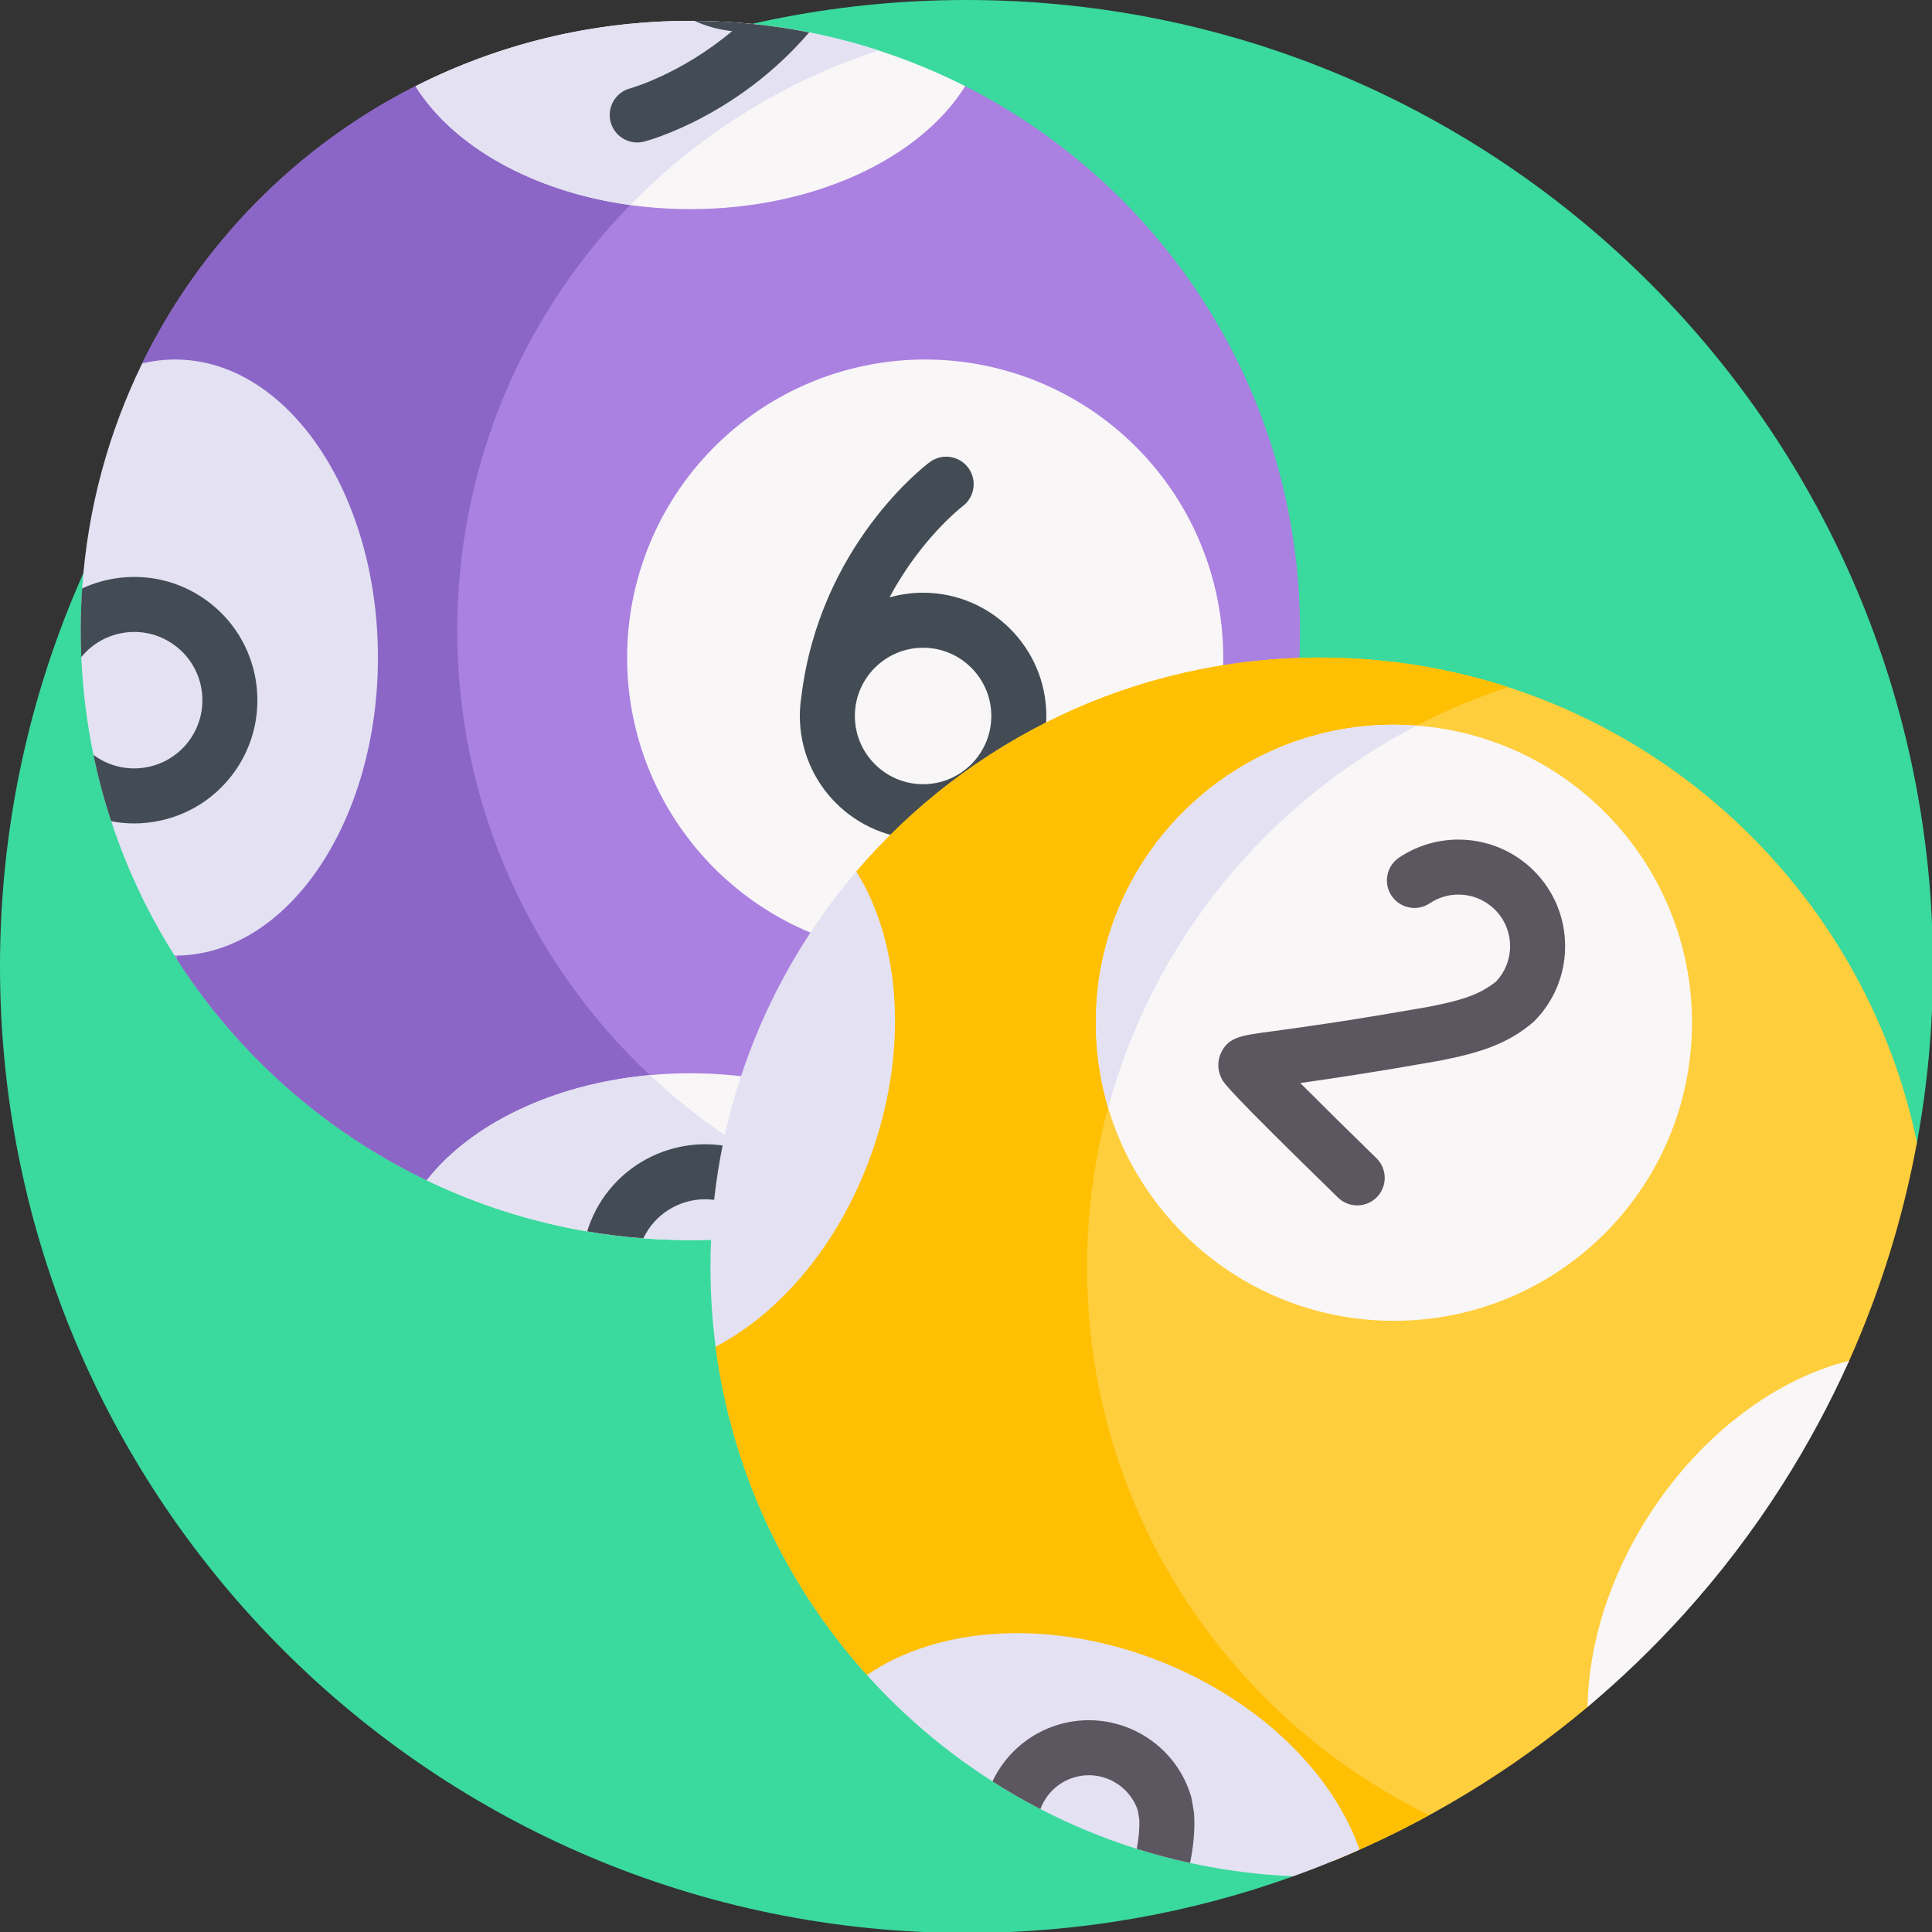
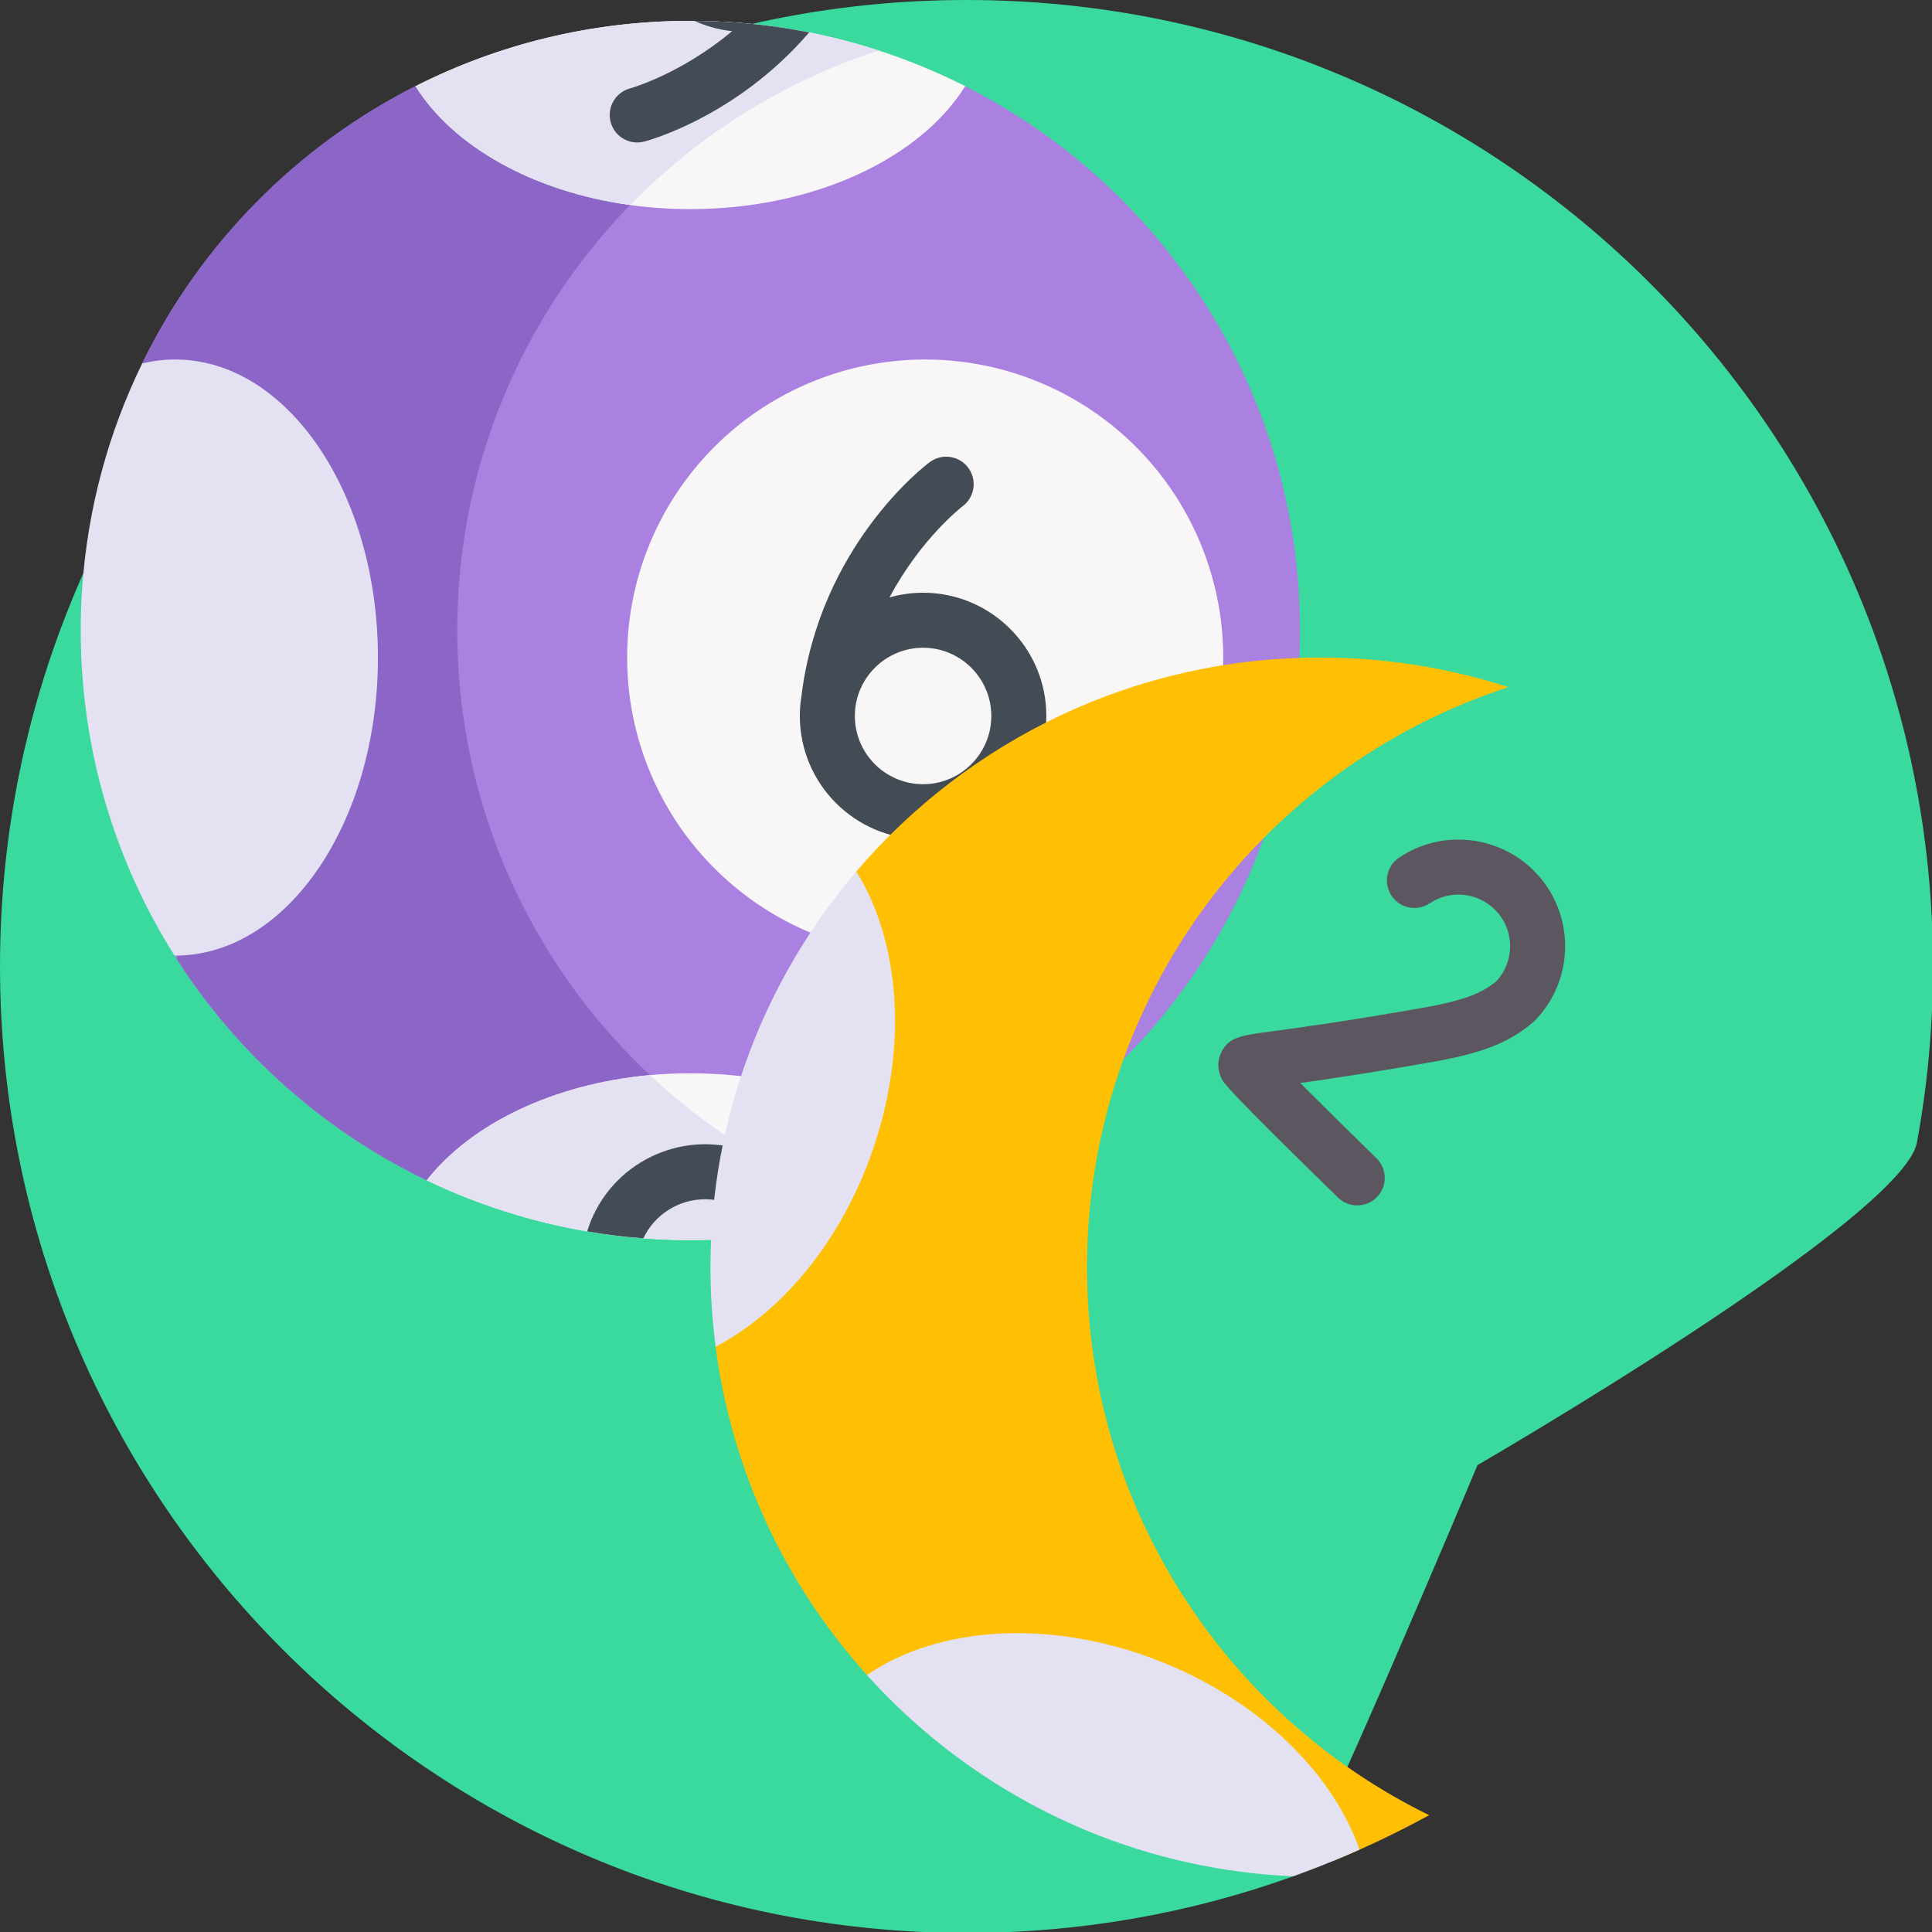
<svg xmlns="http://www.w3.org/2000/svg" style="overflow: visible;" viewBox="14.2 14.2 483.6 483.6">
  <rect x="14.2" y="14.2" width="483.6" height="483.6" fill="#333333" stroke="none" />
  <defs data-uid="o_f597dnkj1_533">
    <linearGradient id="o_f597dnkj1_125" gradientUnits="userSpaceOnUse" x1="400.792" y1="470.006" x2="351.652" y2="407.611" gradientTransform="matrix(1.004 0 0 -1.004 0.192 516.562)" data-uid="o_f597dnkj1_350">
      <stop offset="0" stop-color="rgb(255, 231, 165)" data-uid="o_f597dnkj1_351" />
      <stop offset="0.966" stop-color="rgb(255, 191, 92)" data-uid="o_f597dnkj1_352" />
    </linearGradient>
    <linearGradient id="o_f597dnkj1_126" gradientUnits="userSpaceOnUse" x1="380.071" y1="403.481" x2="338.731" y2="363.701" gradientTransform="matrix(1.004 0 0 -1.004 0.192 516.562)" data-uid="o_f597dnkj1_353">
      <stop offset="0" stop-color="rgb(255, 231, 165)" data-uid="o_f597dnkj1_354" />
      <stop offset="0.966" stop-color="rgb(255, 191, 92)" data-uid="o_f597dnkj1_355" />
    </linearGradient>
    <linearGradient id="o_f597dnkj1_127" gradientUnits="userSpaceOnUse" x1="330.268" y1="428.863" x2="211.808" y2="547.323" gradientTransform="matrix(1.004 0 0 -1.004 0.192 516.562)" data-uid="o_f597dnkj1_356">
      <stop offset="0" stop-color="rgb(255, 147, 30)" stop-opacity="0" data-uid="o_f597dnkj1_357" />
      <stop offset="1" stop-color="rgb(213, 64, 3)" data-uid="o_f597dnkj1_358" />
    </linearGradient>
    <linearGradient id="o_f597dnkj1_128" gradientUnits="userSpaceOnUse" x1="319.506" y1="391.641" x2="253.096" y2="458.041" gradientTransform="matrix(1.004 0 0 -1.004 0.192 516.562)" data-uid="o_f597dnkj1_359">
      <stop offset="0" stop-color="rgb(255, 147, 30)" stop-opacity="0" data-uid="o_f597dnkj1_360" />
      <stop offset="1" stop-color="rgb(213, 64, 3)" data-uid="o_f597dnkj1_361" />
    </linearGradient>
    <linearGradient id="o_f597dnkj1_129" gradientUnits="userSpaceOnUse" x1="399.153" y1="144.675" x2="-1.827" y2="31.455" gradientTransform="matrix(1.004 0 0 -1.004 0.192 516.562)" data-uid="o_f597dnkj1_362">
      <stop offset="0" stop-color="rgb(255, 231, 165)" data-uid="o_f597dnkj1_363" />
      <stop offset="0.966" stop-color="rgb(255, 191, 92)" data-uid="o_f597dnkj1_364" />
    </linearGradient>
    <linearGradient id="o_f597dnkj1_130" gradientUnits="userSpaceOnUse" x1="171.879" y1="370.414" x2="428.639" y2="113.654" gradientTransform="matrix(1.004 0 0 -1.004 0.192 516.562)" data-uid="o_f597dnkj1_365">
      <stop offset="0" stop-color="rgb(255, 147, 30)" data-uid="o_f597dnkj1_366" />
      <stop offset="0.252" stop-color="rgb(255, 142, 27)" data-uid="o_f597dnkj1_367" />
      <stop offset="0.56" stop-color="rgb(255, 127, 19)" data-uid="o_f597dnkj1_368" />
      <stop offset="0.895" stop-color="rgb(255, 102, 5)" data-uid="o_f597dnkj1_369" />
      <stop offset="1" stop-color="rgb(255, 93, 0)" data-uid="o_f597dnkj1_370" />
    </linearGradient>
    <linearGradient id="o_f597dnkj1_131" gradientUnits="userSpaceOnUse" x1="143.086" y1="384.347" x2="42.396" y2="502.807" gradientTransform="matrix(1.004 0 0 -1.004 0.192 516.562)" data-uid="o_f597dnkj1_371">
      <stop offset="0" stop-color="rgb(255, 147, 30)" stop-opacity="0" data-uid="o_f597dnkj1_372" />
      <stop offset="1" stop-color="rgb(213, 64, 3)" data-uid="o_f597dnkj1_373" />
    </linearGradient>
    <linearGradient id="o_f597dnkj1_132" gradientUnits="userSpaceOnUse" x1="253.648" y1="340.533" x2="150.838" y2="337.353" gradientTransform="matrix(1.004 0 0 -1.004 0.192 516.562)" data-uid="o_f597dnkj1_374">
      <stop offset="0" stop-color="rgb(255, 147, 30)" stop-opacity="0" data-uid="o_f597dnkj1_375" />
      <stop offset="1" stop-color="rgb(213, 64, 3)" data-uid="o_f597dnkj1_376" />
    </linearGradient>
    <linearGradient id="o_f597dnkj1_133" gradientUnits="userSpaceOnUse" x1="284.056" y1="377.821" x2="146.266" y2="496.281" gradientTransform="matrix(1.004 0 0 -1.004 0.192 516.562)" data-uid="o_f597dnkj1_377">
      <stop offset="0" stop-color="rgb(255, 147, 30)" stop-opacity="0" data-uid="o_f597dnkj1_378" />
      <stop offset="1" stop-color="rgb(213, 64, 3)" data-uid="o_f597dnkj1_379" />
    </linearGradient>
    <linearGradient id="o_f597dnkj1_134" gradientUnits="userSpaceOnUse" x1="434.876" y1="267.702" x2="351.886" y2="384.282" gradientTransform="matrix(1.004 0 0 -1.004 0.192 516.562)" data-uid="o_f597dnkj1_380">
      <stop offset="0" stop-color="rgb(255, 147, 30)" stop-opacity="0" data-uid="o_f597dnkj1_381" />
      <stop offset="1" stop-color="rgb(213, 64, 3)" data-uid="o_f597dnkj1_382" />
    </linearGradient>
    <linearGradient id="o_f597dnkj1_135" gradientUnits="userSpaceOnUse" x1="424.392" y1="91.468" x2="311.663" y2="204.188" gradientTransform="matrix(1.004 0 0 -1.004 0.192 516.562)" data-uid="o_f597dnkj1_383">
      <stop offset="0" stop-color="rgb(255, 147, 30)" stop-opacity="0" data-uid="o_f597dnkj1_384" />
      <stop offset="1" stop-color="rgb(213, 64, 3)" data-uid="o_f597dnkj1_385" />
    </linearGradient>
    <linearGradient id="o_f597dnkj1_136" gradientUnits="userSpaceOnUse" x1="141.795" y1="367.411" x2="103.745" y2="405.451" gradientTransform="matrix(1.004 0 0 -1.004 0.192 516.562)" data-uid="o_f597dnkj1_386">
      <stop offset="0" stop-color="rgb(255, 147, 30)" stop-opacity="0" data-uid="o_f597dnkj1_387" />
      <stop offset="1" stop-color="rgb(213, 64, 3)" data-uid="o_f597dnkj1_388" />
    </linearGradient>
    <linearGradient id="o_f597dnkj1_137" gradientUnits="userSpaceOnUse" x1="121.693" y1="530.694" x2="109.723" y2="422.384" gradientTransform="matrix(1.004 0 0 -1.004 0.192 516.562)" data-uid="o_f597dnkj1_389">
      <stop offset="0" stop-color="rgb(255, 147, 30)" data-uid="o_f597dnkj1_390" />
      <stop offset="0.252" stop-color="rgb(255, 142, 27)" data-uid="o_f597dnkj1_391" />
      <stop offset="0.56" stop-color="rgb(255, 127, 19)" data-uid="o_f597dnkj1_392" />
      <stop offset="0.895" stop-color="rgb(255, 102, 5)" data-uid="o_f597dnkj1_393" />
      <stop offset="1" stop-color="rgb(255, 93, 0)" data-uid="o_f597dnkj1_394" />
    </linearGradient>
    <linearGradient id="o_f597dnkj1_138" gradientUnits="userSpaceOnUse" x1="202.758" y1="407.134" x2="164.708" y2="445.174" gradientTransform="matrix(1.004 0 0 -1.004 0.192 516.562)" data-uid="o_f597dnkj1_395">
      <stop offset="0" stop-color="rgb(255, 147, 30)" stop-opacity="0" data-uid="o_f597dnkj1_396" />
      <stop offset="1" stop-color="rgb(213, 64, 3)" data-uid="o_f597dnkj1_397" />
    </linearGradient>
    <linearGradient id="o_f597dnkj1_139" gradientUnits="userSpaceOnUse" x1="182.666" y1="570.42" x2="170.686" y2="462.113" gradientTransform="matrix(1.004 0 0 -1.004 0.192 516.562)" data-uid="o_f597dnkj1_398">
      <stop offset="0" stop-color="rgb(255, 147, 30)" data-uid="o_f597dnkj1_399" />
      <stop offset="0.252" stop-color="rgb(255, 142, 27)" data-uid="o_f597dnkj1_400" />
      <stop offset="0.56" stop-color="rgb(255, 127, 19)" data-uid="o_f597dnkj1_401" />
      <stop offset="0.895" stop-color="rgb(255, 102, 5)" data-uid="o_f597dnkj1_402" />
      <stop offset="1" stop-color="rgb(255, 93, 0)" data-uid="o_f597dnkj1_403" />
    </linearGradient>
    <linearGradient id="o_f597dnkj1_140" gradientUnits="userSpaceOnUse" x1="268.016" y1="424.261" x2="229.966" y2="462.301" gradientTransform="matrix(1.004 0 0 -1.004 0.192 516.562)" data-uid="o_f597dnkj1_404">
      <stop offset="0" stop-color="rgb(255, 147, 30)" stop-opacity="0" data-uid="o_f597dnkj1_405" />
      <stop offset="1" stop-color="rgb(213, 64, 3)" data-uid="o_f597dnkj1_406" />
    </linearGradient>
    <linearGradient id="o_f597dnkj1_141" gradientUnits="userSpaceOnUse" x1="247.914" y1="587.553" x2="235.944" y2="479.243" gradientTransform="matrix(1.004 0 0 -1.004 0.192 516.562)" data-uid="o_f597dnkj1_407">
      <stop offset="0" stop-color="rgb(255, 147, 30)" data-uid="o_f597dnkj1_408" />
      <stop offset="0.252" stop-color="rgb(255, 142, 27)" data-uid="o_f597dnkj1_409" />
      <stop offset="0.56" stop-color="rgb(255, 127, 19)" data-uid="o_f597dnkj1_410" />
      <stop offset="0.895" stop-color="rgb(255, 102, 5)" data-uid="o_f597dnkj1_411" />
      <stop offset="1" stop-color="rgb(255, 93, 0)" data-uid="o_f597dnkj1_412" />
    </linearGradient>
    <radialGradient id="o_f597dnkj1_142" cx="189.438" cy="361.673" r="268.08" gradientTransform="matrix(1.004 0 0 -1.004 0.192 516.562)" gradientUnits="userSpaceOnUse" data-uid="o_f597dnkj1_413">
      <stop offset="0" stop-color="rgb(226, 237, 242)" data-uid="o_f597dnkj1_414" />
      <stop offset="0.353" stop-color="rgb(224, 236, 241)" data-uid="o_f597dnkj1_415" />
      <stop offset="0.561" stop-color="rgb(215, 231, 239)" data-uid="o_f597dnkj1_416" />
      <stop offset="0.732" stop-color="rgb(201, 223, 236)" data-uid="o_f597dnkj1_417" />
      <stop offset="0.881" stop-color="rgb(181, 212, 231)" data-uid="o_f597dnkj1_418" />
      <stop offset="1" stop-color="rgb(159, 199, 226)" data-uid="o_f597dnkj1_419" />
    </radialGradient>
    <linearGradient id="o_f597dnkj1_143" gradientUnits="userSpaceOnUse" x1="121.643" y1="234.809" x2="307.383" y2="234.809" gradientTransform="matrix(1.004 0 0 -1.004 0.192 516.562)" data-uid="o_f597dnkj1_420">
      <stop offset="0" stop-color="rgb(101, 78, 72)" data-uid="o_f597dnkj1_421" />
      <stop offset="0.445" stop-color="rgb(95, 72, 67)" data-uid="o_f597dnkj1_422" />
      <stop offset="1" stop-color="rgb(80, 56, 55)" data-uid="o_f597dnkj1_423" />
    </linearGradient>
    <linearGradient id="o_f597dnkj1_144" gradientUnits="userSpaceOnUse" x1="246.559" y1="356.038" x2="396.568" y2="356.038" gradientTransform="matrix(1.004 0 0 -1.004 0.192 516.562)" data-uid="o_f597dnkj1_424">
      <stop offset="0" stop-color="rgb(101, 78, 72)" data-uid="o_f597dnkj1_425" />
      <stop offset="0.445" stop-color="rgb(95, 72, 67)" data-uid="o_f597dnkj1_426" />
      <stop offset="1" stop-color="rgb(80, 56, 55)" data-uid="o_f597dnkj1_427" />
    </linearGradient>
    <linearGradient id="o_f597dnkj1_145" gradientUnits="userSpaceOnUse" x1="143.108" y1="350.033" x2="141.378" y2="310.536" gradientTransform="matrix(1.004 0 0 -1.004 0.192 516.562)" data-uid="o_f597dnkj1_428">
      <stop offset="0" stop-color="rgb(255, 123, 172)" data-uid="o_f597dnkj1_429" />
      <stop offset="1" stop-color="rgb(226, 71, 134)" data-uid="o_f597dnkj1_430" />
    </linearGradient>
    <linearGradient id="o_f597dnkj1_146" gradientUnits="userSpaceOnUse" x1="172.787" y1="346.619" x2="166.057" y2="307.659" gradientTransform="matrix(1.004 0 0 -1.004 0.192 516.562)" data-uid="o_f597dnkj1_431">
      <stop offset="0" stop-color="rgb(255, 123, 172)" data-uid="o_f597dnkj1_432" />
      <stop offset="1" stop-color="rgb(226, 71, 134)" data-uid="o_f597dnkj1_433" />
    </linearGradient>
    <linearGradient id="o_f597dnkj1_147" gradientUnits="userSpaceOnUse" x1="199.343" y1="339.751" x2="188.184" y2="301.822" gradientTransform="matrix(1.004 0 0 -1.004 0.192 516.562)" data-uid="o_f597dnkj1_434">
      <stop offset="0" stop-color="rgb(255, 123, 172)" data-uid="o_f597dnkj1_435" />
      <stop offset="1" stop-color="rgb(226, 71, 134)" data-uid="o_f597dnkj1_436" />
    </linearGradient>
    <linearGradient id="o_f597dnkj1_148" gradientUnits="userSpaceOnUse" x1="226.101" y1="328.229" x2="209.306" y2="292.438" gradientTransform="matrix(1.004 0 0 -1.004 0.192 516.562)" data-uid="o_f597dnkj1_437">
      <stop offset="0" stop-color="rgb(255, 123, 172)" data-uid="o_f597dnkj1_438" />
      <stop offset="1" stop-color="rgb(226, 71, 134)" data-uid="o_f597dnkj1_439" />
    </linearGradient>
    <linearGradient id="o_f597dnkj1_149" gradientUnits="userSpaceOnUse" x1="250.537" y1="312.824" x2="229.79" y2="279.169" gradientTransform="matrix(1.004 0 0 -1.004 0.192 516.562)" data-uid="o_f597dnkj1_440">
      <stop offset="0" stop-color="rgb(255, 123, 172)" data-uid="o_f597dnkj1_441" />
      <stop offset="1" stop-color="rgb(226, 71, 134)" data-uid="o_f597dnkj1_442" />
    </linearGradient>
    <linearGradient id="o_f597dnkj1_150" gradientUnits="userSpaceOnUse" x1="273.709" y1="293.227" x2="245.352" y2="265.679" gradientTransform="matrix(1.004 0 0 -1.004 0.192 516.562)" data-uid="o_f597dnkj1_443">
      <stop offset="0" stop-color="rgb(255, 123, 172)" data-uid="o_f597dnkj1_444" />
      <stop offset="1" stop-color="rgb(226, 71, 134)" data-uid="o_f597dnkj1_445" />
    </linearGradient>
    <linearGradient id="o_f597dnkj1_151" gradientUnits="userSpaceOnUse" x1="293.859" y1="268.353" x2="260.703" y2="246.816" gradientTransform="matrix(1.004 0 0 -1.004 0.192 516.562)" data-uid="o_f597dnkj1_446">
      <stop offset="0" stop-color="rgb(255, 123, 172)" data-uid="o_f597dnkj1_447" />
      <stop offset="1" stop-color="rgb(226, 71, 134)" data-uid="o_f597dnkj1_448" />
    </linearGradient>
    <linearGradient id="o_f597dnkj1_152" gradientUnits="userSpaceOnUse" x1="308.39" y1="242.024" x2="272.975" y2="224.447" gradientTransform="matrix(1.004 0 0 -1.004 0.192 516.562)" data-uid="o_f597dnkj1_449">
      <stop offset="0" stop-color="rgb(255, 123, 172)" data-uid="o_f597dnkj1_450" />
      <stop offset="1" stop-color="rgb(226, 71, 134)" data-uid="o_f597dnkj1_451" />
    </linearGradient>
    <linearGradient id="o_f597dnkj1_153" gradientUnits="userSpaceOnUse" x1="319.624" y1="212.135" x2="281.68" y2="201.023" gradientTransform="matrix(1.004 0 0 -1.004 0.192 516.562)" data-uid="o_f597dnkj1_452">
      <stop offset="0" stop-color="rgb(255, 123, 172)" data-uid="o_f597dnkj1_453" />
      <stop offset="1" stop-color="rgb(226, 71, 134)" data-uid="o_f597dnkj1_454" />
    </linearGradient>
    <linearGradient id="o_f597dnkj1_154" gradientUnits="userSpaceOnUse" x1="324.613" y1="184.86" x2="285.62" y2="178.32" gradientTransform="matrix(1.004 0 0 -1.004 0.192 516.562)" data-uid="o_f597dnkj1_455">
      <stop offset="0" stop-color="rgb(255, 123, 172)" data-uid="o_f597dnkj1_456" />
      <stop offset="1" stop-color="rgb(226, 71, 134)" data-uid="o_f597dnkj1_457" />
    </linearGradient>
    <linearGradient id="o_f597dnkj1_155" gradientUnits="userSpaceOnUse" x1="324.819" y1="154.944" x2="285.289" y2="155.663" gradientTransform="matrix(1.004 0 0 -1.004 0.192 516.562)" data-uid="o_f597dnkj1_458">
      <stop offset="0" stop-color="rgb(255, 123, 172)" data-uid="o_f597dnkj1_459" />
      <stop offset="1" stop-color="rgb(226, 71, 134)" data-uid="o_f597dnkj1_460" />
    </linearGradient>
    <linearGradient id="o_f597dnkj1_156" gradientUnits="userSpaceOnUse" x1="387.139" y1="315.777" x2="379.778" y2="276.932" gradientTransform="matrix(1.004 0 0 -1.004 0.192 516.562)" data-uid="o_f597dnkj1_461">
      <stop offset="0" stop-color="rgb(255, 123, 172)" data-uid="o_f597dnkj1_462" />
      <stop offset="1" stop-color="rgb(226, 71, 134)" data-uid="o_f597dnkj1_463" />
    </linearGradient>
    <linearGradient id="o_f597dnkj1_157" gradientUnits="userSpaceOnUse" x1="365.688" y1="320.477" x2="356.929" y2="281.923" gradientTransform="matrix(1.004 0 0 -1.004 0.192 516.562)" data-uid="o_f597dnkj1_464">
      <stop offset="0" stop-color="rgb(255, 123, 172)" data-uid="o_f597dnkj1_465" />
      <stop offset="1" stop-color="rgb(226, 71, 134)" data-uid="o_f597dnkj1_466" />
    </linearGradient>
    <linearGradient id="o_f597dnkj1_158" gradientUnits="userSpaceOnUse" x1="344.387" y1="329.542" x2="327.628" y2="293.733" gradientTransform="matrix(1.004 0 0 -1.004 0.192 516.562)" data-uid="o_f597dnkj1_467">
      <stop offset="0" stop-color="rgb(255, 123, 172)" data-uid="o_f597dnkj1_468" />
      <stop offset="1" stop-color="rgb(226, 71, 134)" data-uid="o_f597dnkj1_469" />
    </linearGradient>
    <linearGradient id="o_f597dnkj1_159" gradientUnits="userSpaceOnUse" x1="326.433" y1="340.634" x2="302.582" y2="309.101" gradientTransform="matrix(1.004 0 0 -1.004 0.192 516.562)" data-uid="o_f597dnkj1_470">
      <stop offset="0" stop-color="rgb(255, 123, 172)" data-uid="o_f597dnkj1_471" />
      <stop offset="1" stop-color="rgb(226, 71, 134)" data-uid="o_f597dnkj1_472" />
    </linearGradient>
    <linearGradient id="o_f597dnkj1_160" gradientUnits="userSpaceOnUse" x1="309.67" y1="354.512" x2="282.431" y2="325.863" gradientTransform="matrix(1.004 0 0 -1.004 0.192 516.562)" data-uid="o_f597dnkj1_473">
      <stop offset="0" stop-color="rgb(255, 123, 172)" data-uid="o_f597dnkj1_474" />
      <stop offset="1" stop-color="rgb(226, 71, 134)" data-uid="o_f597dnkj1_475" />
    </linearGradient>
    <linearGradient id="o_f597dnkj1_161" gradientUnits="userSpaceOnUse" x1="295.018" y1="370.639" x2="263.578" y2="346.668" gradientTransform="matrix(1.004 0 0 -1.004 0.192 516.562)" data-uid="o_f597dnkj1_476">
      <stop offset="0" stop-color="rgb(255, 123, 172)" data-uid="o_f597dnkj1_477" />
      <stop offset="1" stop-color="rgb(226, 71, 134)" data-uid="o_f597dnkj1_478" />
    </linearGradient>
    <linearGradient id="o_f597dnkj1_162" gradientUnits="userSpaceOnUse" x1="282.361" y1="389.371" x2="249.717" y2="367.068" gradientTransform="matrix(1.004 0 0 -1.004 0.192 516.562)" data-uid="o_f597dnkj1_479">
      <stop offset="0" stop-color="rgb(255, 123, 172)" data-uid="o_f597dnkj1_480" />
      <stop offset="1" stop-color="rgb(226, 71, 134)" data-uid="o_f597dnkj1_481" />
    </linearGradient>
    <linearGradient id="o_f597dnkj1_163" gradientUnits="userSpaceOnUse" x1="274.188" y1="408.266" x2="236.755" y2="395.535" gradientTransform="matrix(1.004 0 0 -1.004 0.192 516.562)" data-uid="o_f597dnkj1_482">
      <stop offset="0" stop-color="rgb(255, 123, 172)" data-uid="o_f597dnkj1_483" />
      <stop offset="1" stop-color="rgb(226, 71, 134)" data-uid="o_f597dnkj1_484" />
    </linearGradient>
    <linearGradient id="o_f597dnkj1_534" gradientUnits="userSpaceOnUse" x1="400.792" y1="470.006" x2="351.652" y2="407.611" gradientTransform="matrix(1.004 0 0 -1.004 0.192 516.562)" data-uid="o_f597dnkj1_759">
      <stop offset="0" stop-color="rgb(255, 231, 165)" data-uid="o_f597dnkj1_760" />
      <stop offset="0.966" stop-color="rgb(255, 191, 92)" data-uid="o_f597dnkj1_761" />
    </linearGradient>
    <linearGradient id="o_f597dnkj1_535" gradientUnits="userSpaceOnUse" x1="380.071" y1="403.481" x2="338.731" y2="363.701" gradientTransform="matrix(1.004 0 0 -1.004 0.192 516.562)" data-uid="o_f597dnkj1_762">
      <stop offset="0" stop-color="rgb(255, 231, 165)" data-uid="o_f597dnkj1_763" />
      <stop offset="0.966" stop-color="rgb(255, 191, 92)" data-uid="o_f597dnkj1_764" />
    </linearGradient>
    <linearGradient id="o_f597dnkj1_536" gradientUnits="userSpaceOnUse" x1="330.268" y1="428.863" x2="211.808" y2="547.323" gradientTransform="matrix(1.004 0 0 -1.004 0.192 516.562)" data-uid="o_f597dnkj1_765">
      <stop offset="0" stop-color="rgb(255, 147, 30)" stop-opacity="0" data-uid="o_f597dnkj1_766" />
      <stop offset="1" stop-color="rgb(213, 64, 3)" data-uid="o_f597dnkj1_767" />
    </linearGradient>
    <linearGradient id="o_f597dnkj1_537" gradientUnits="userSpaceOnUse" x1="319.506" y1="391.641" x2="253.096" y2="458.041" gradientTransform="matrix(1.004 0 0 -1.004 0.192 516.562)" data-uid="o_f597dnkj1_768">
      <stop offset="0" stop-color="rgb(255, 147, 30)" stop-opacity="0" data-uid="o_f597dnkj1_769" />
      <stop offset="1" stop-color="rgb(213, 64, 3)" data-uid="o_f597dnkj1_770" />
    </linearGradient>
    <linearGradient id="o_f597dnkj1_538" gradientUnits="userSpaceOnUse" x1="399.153" y1="144.675" x2="-1.827" y2="31.455" gradientTransform="matrix(1.004 0 0 -1.004 0.192 516.562)" data-uid="o_f597dnkj1_771">
      <stop offset="0" stop-color="rgb(255, 231, 165)" data-uid="o_f597dnkj1_772" />
      <stop offset="0.966" stop-color="rgb(255, 191, 92)" data-uid="o_f597dnkj1_773" />
    </linearGradient>
    <linearGradient id="o_f597dnkj1_539" gradientUnits="userSpaceOnUse" x1="171.879" y1="370.414" x2="428.639" y2="113.654" gradientTransform="matrix(1.004 0 0 -1.004 0.192 516.562)" data-uid="o_f597dnkj1_774">
      <stop offset="0" stop-color="rgb(255, 147, 30)" data-uid="o_f597dnkj1_775" />
      <stop offset="0.252" stop-color="rgb(255, 142, 27)" data-uid="o_f597dnkj1_776" />
      <stop offset="0.56" stop-color="rgb(255, 127, 19)" data-uid="o_f597dnkj1_777" />
      <stop offset="0.895" stop-color="rgb(255, 102, 5)" data-uid="o_f597dnkj1_778" />
      <stop offset="1" stop-color="rgb(255, 93, 0)" data-uid="o_f597dnkj1_779" />
    </linearGradient>
    <linearGradient id="o_f597dnkj1_540" gradientUnits="userSpaceOnUse" x1="143.086" y1="384.347" x2="42.396" y2="502.807" gradientTransform="matrix(1.004 0 0 -1.004 0.192 516.562)" data-uid="o_f597dnkj1_780">
      <stop offset="0" stop-color="rgb(255, 147, 30)" stop-opacity="0" data-uid="o_f597dnkj1_781" />
      <stop offset="1" stop-color="rgb(213, 64, 3)" data-uid="o_f597dnkj1_782" />
    </linearGradient>
    <linearGradient id="o_f597dnkj1_541" gradientUnits="userSpaceOnUse" x1="253.648" y1="340.533" x2="150.838" y2="337.353" gradientTransform="matrix(1.004 0 0 -1.004 0.192 516.562)" data-uid="o_f597dnkj1_783">
      <stop offset="0" stop-color="rgb(255, 147, 30)" stop-opacity="0" data-uid="o_f597dnkj1_784" />
      <stop offset="1" stop-color="rgb(213, 64, 3)" data-uid="o_f597dnkj1_785" />
    </linearGradient>
    <linearGradient id="o_f597dnkj1_542" gradientUnits="userSpaceOnUse" x1="284.056" y1="377.821" x2="146.266" y2="496.281" gradientTransform="matrix(1.004 0 0 -1.004 0.192 516.562)" data-uid="o_f597dnkj1_786">
      <stop offset="0" stop-color="rgb(255, 147, 30)" stop-opacity="0" data-uid="o_f597dnkj1_787" />
      <stop offset="1" stop-color="rgb(213, 64, 3)" data-uid="o_f597dnkj1_788" />
    </linearGradient>
    <linearGradient id="o_f597dnkj1_543" gradientUnits="userSpaceOnUse" x1="434.876" y1="267.702" x2="351.886" y2="384.282" gradientTransform="matrix(1.004 0 0 -1.004 0.192 516.562)" data-uid="o_f597dnkj1_789">
      <stop offset="0" stop-color="rgb(255, 147, 30)" stop-opacity="0" data-uid="o_f597dnkj1_790" />
      <stop offset="1" stop-color="rgb(213, 64, 3)" data-uid="o_f597dnkj1_791" />
    </linearGradient>
    <linearGradient id="o_f597dnkj1_544" gradientUnits="userSpaceOnUse" x1="424.392" y1="91.468" x2="311.663" y2="204.188" gradientTransform="matrix(1.004 0 0 -1.004 0.192 516.562)" data-uid="o_f597dnkj1_792">
      <stop offset="0" stop-color="rgb(255, 147, 30)" stop-opacity="0" data-uid="o_f597dnkj1_793" />
      <stop offset="1" stop-color="rgb(213, 64, 3)" data-uid="o_f597dnkj1_794" />
    </linearGradient>
    <linearGradient id="o_f597dnkj1_545" gradientUnits="userSpaceOnUse" x1="141.795" y1="367.411" x2="103.745" y2="405.451" gradientTransform="matrix(1.004 0 0 -1.004 0.192 516.562)" data-uid="o_f597dnkj1_795">
      <stop offset="0" stop-color="rgb(255, 147, 30)" stop-opacity="0" data-uid="o_f597dnkj1_796" />
      <stop offset="1" stop-color="rgb(213, 64, 3)" data-uid="o_f597dnkj1_797" />
    </linearGradient>
    <linearGradient id="o_f597dnkj1_546" gradientUnits="userSpaceOnUse" x1="121.693" y1="530.694" x2="109.723" y2="422.384" gradientTransform="matrix(1.004 0 0 -1.004 0.192 516.562)" data-uid="o_f597dnkj1_798">
      <stop offset="0" stop-color="rgb(255, 147, 30)" data-uid="o_f597dnkj1_799" />
      <stop offset="0.252" stop-color="rgb(255, 142, 27)" data-uid="o_f597dnkj1_800" />
      <stop offset="0.56" stop-color="rgb(255, 127, 19)" data-uid="o_f597dnkj1_801" />
      <stop offset="0.895" stop-color="rgb(255, 102, 5)" data-uid="o_f597dnkj1_802" />
      <stop offset="1" stop-color="rgb(255, 93, 0)" data-uid="o_f597dnkj1_803" />
    </linearGradient>
    <linearGradient id="o_f597dnkj1_547" gradientUnits="userSpaceOnUse" x1="202.758" y1="407.134" x2="164.708" y2="445.174" gradientTransform="matrix(1.004 0 0 -1.004 0.192 516.562)" data-uid="o_f597dnkj1_804">
      <stop offset="0" stop-color="rgb(255, 147, 30)" stop-opacity="0" data-uid="o_f597dnkj1_805" />
      <stop offset="1" stop-color="rgb(213, 64, 3)" data-uid="o_f597dnkj1_806" />
    </linearGradient>
    <linearGradient id="o_f597dnkj1_548" gradientUnits="userSpaceOnUse" x1="182.666" y1="570.42" x2="170.686" y2="462.113" gradientTransform="matrix(1.004 0 0 -1.004 0.192 516.562)" data-uid="o_f597dnkj1_807">
      <stop offset="0" stop-color="rgb(255, 147, 30)" data-uid="o_f597dnkj1_808" />
      <stop offset="0.252" stop-color="rgb(255, 142, 27)" data-uid="o_f597dnkj1_809" />
      <stop offset="0.56" stop-color="rgb(255, 127, 19)" data-uid="o_f597dnkj1_810" />
      <stop offset="0.895" stop-color="rgb(255, 102, 5)" data-uid="o_f597dnkj1_811" />
      <stop offset="1" stop-color="rgb(255, 93, 0)" data-uid="o_f597dnkj1_812" />
    </linearGradient>
    <linearGradient id="o_f597dnkj1_549" gradientUnits="userSpaceOnUse" x1="268.016" y1="424.261" x2="229.966" y2="462.301" gradientTransform="matrix(1.004 0 0 -1.004 0.192 516.562)" data-uid="o_f597dnkj1_813">
      <stop offset="0" stop-color="rgb(255, 147, 30)" stop-opacity="0" data-uid="o_f597dnkj1_814" />
      <stop offset="1" stop-color="rgb(213, 64, 3)" data-uid="o_f597dnkj1_815" />
    </linearGradient>
    <linearGradient id="o_f597dnkj1_550" gradientUnits="userSpaceOnUse" x1="247.914" y1="587.553" x2="235.944" y2="479.243" gradientTransform="matrix(1.004 0 0 -1.004 0.192 516.562)" data-uid="o_f597dnkj1_816">
      <stop offset="0" stop-color="rgb(255, 147, 30)" data-uid="o_f597dnkj1_817" />
      <stop offset="0.252" stop-color="rgb(255, 142, 27)" data-uid="o_f597dnkj1_818" />
      <stop offset="0.56" stop-color="rgb(255, 127, 19)" data-uid="o_f597dnkj1_819" />
      <stop offset="0.895" stop-color="rgb(255, 102, 5)" data-uid="o_f597dnkj1_820" />
      <stop offset="1" stop-color="rgb(255, 93, 0)" data-uid="o_f597dnkj1_821" />
    </linearGradient>
    <radialGradient id="o_f597dnkj1_551" cx="189.438" cy="361.673" r="268.08" gradientTransform="matrix(1.004 0 0 -1.004 0.192 516.562)" gradientUnits="userSpaceOnUse" data-uid="o_f597dnkj1_822">
      <stop offset="0" stop-color="rgb(226, 237, 242)" data-uid="o_f597dnkj1_823" />
      <stop offset="0.353" stop-color="rgb(224, 236, 241)" data-uid="o_f597dnkj1_824" />
      <stop offset="0.561" stop-color="rgb(215, 231, 239)" data-uid="o_f597dnkj1_825" />
      <stop offset="0.732" stop-color="rgb(201, 223, 236)" data-uid="o_f597dnkj1_826" />
      <stop offset="0.881" stop-color="rgb(181, 212, 231)" data-uid="o_f597dnkj1_827" />
      <stop offset="1" stop-color="rgb(159, 199, 226)" data-uid="o_f597dnkj1_828" />
    </radialGradient>
    <linearGradient id="o_f597dnkj1_552" gradientUnits="userSpaceOnUse" x1="121.643" y1="234.809" x2="307.383" y2="234.809" gradientTransform="matrix(1.004 0 0 -1.004 0.192 516.562)" data-uid="o_f597dnkj1_829">
      <stop offset="0" stop-color="rgb(101, 78, 72)" data-uid="o_f597dnkj1_830" />
      <stop offset="0.445" stop-color="rgb(95, 72, 67)" data-uid="o_f597dnkj1_831" />
      <stop offset="1" stop-color="rgb(80, 56, 55)" data-uid="o_f597dnkj1_832" />
    </linearGradient>
    <linearGradient id="o_f597dnkj1_553" gradientUnits="userSpaceOnUse" x1="246.559" y1="356.038" x2="396.568" y2="356.038" gradientTransform="matrix(1.004 0 0 -1.004 0.192 516.562)" data-uid="o_f597dnkj1_833">
      <stop offset="0" stop-color="rgb(101, 78, 72)" data-uid="o_f597dnkj1_834" />
      <stop offset="0.445" stop-color="rgb(95, 72, 67)" data-uid="o_f597dnkj1_835" />
      <stop offset="1" stop-color="rgb(80, 56, 55)" data-uid="o_f597dnkj1_836" />
    </linearGradient>
    <linearGradient id="o_f597dnkj1_554" gradientUnits="userSpaceOnUse" x1="143.108" y1="350.033" x2="141.378" y2="310.536" gradientTransform="matrix(1.004 0 0 -1.004 0.192 516.562)" data-uid="o_f597dnkj1_837">
      <stop offset="0" stop-color="rgb(255, 123, 172)" data-uid="o_f597dnkj1_838" />
      <stop offset="1" stop-color="rgb(226, 71, 134)" data-uid="o_f597dnkj1_839" />
    </linearGradient>
    <linearGradient id="o_f597dnkj1_555" gradientUnits="userSpaceOnUse" x1="172.787" y1="346.619" x2="166.057" y2="307.659" gradientTransform="matrix(1.004 0 0 -1.004 0.192 516.562)" data-uid="o_f597dnkj1_840">
      <stop offset="0" stop-color="rgb(255, 123, 172)" data-uid="o_f597dnkj1_841" />
      <stop offset="1" stop-color="rgb(226, 71, 134)" data-uid="o_f597dnkj1_842" />
    </linearGradient>
    <linearGradient id="o_f597dnkj1_556" gradientUnits="userSpaceOnUse" x1="199.343" y1="339.751" x2="188.184" y2="301.822" gradientTransform="matrix(1.004 0 0 -1.004 0.192 516.562)" data-uid="o_f597dnkj1_843">
      <stop offset="0" stop-color="rgb(255, 123, 172)" data-uid="o_f597dnkj1_844" />
      <stop offset="1" stop-color="rgb(226, 71, 134)" data-uid="o_f597dnkj1_845" />
    </linearGradient>
    <linearGradient id="o_f597dnkj1_557" gradientUnits="userSpaceOnUse" x1="226.101" y1="328.229" x2="209.306" y2="292.438" gradientTransform="matrix(1.004 0 0 -1.004 0.192 516.562)" data-uid="o_f597dnkj1_846">
      <stop offset="0" stop-color="rgb(255, 123, 172)" data-uid="o_f597dnkj1_847" />
      <stop offset="1" stop-color="rgb(226, 71, 134)" data-uid="o_f597dnkj1_848" />
    </linearGradient>
    <linearGradient id="o_f597dnkj1_558" gradientUnits="userSpaceOnUse" x1="250.537" y1="312.824" x2="229.79" y2="279.169" gradientTransform="matrix(1.004 0 0 -1.004 0.192 516.562)" data-uid="o_f597dnkj1_849">
      <stop offset="0" stop-color="rgb(255, 123, 172)" data-uid="o_f597dnkj1_850" />
      <stop offset="1" stop-color="rgb(226, 71, 134)" data-uid="o_f597dnkj1_851" />
    </linearGradient>
    <linearGradient id="o_f597dnkj1_559" gradientUnits="userSpaceOnUse" x1="273.709" y1="293.227" x2="245.352" y2="265.679" gradientTransform="matrix(1.004 0 0 -1.004 0.192 516.562)" data-uid="o_f597dnkj1_852">
      <stop offset="0" stop-color="rgb(255, 123, 172)" data-uid="o_f597dnkj1_853" />
      <stop offset="1" stop-color="rgb(226, 71, 134)" data-uid="o_f597dnkj1_854" />
    </linearGradient>
    <linearGradient id="o_f597dnkj1_560" gradientUnits="userSpaceOnUse" x1="293.859" y1="268.353" x2="260.703" y2="246.816" gradientTransform="matrix(1.004 0 0 -1.004 0.192 516.562)" data-uid="o_f597dnkj1_855">
      <stop offset="0" stop-color="rgb(255, 123, 172)" data-uid="o_f597dnkj1_856" />
      <stop offset="1" stop-color="rgb(226, 71, 134)" data-uid="o_f597dnkj1_857" />
    </linearGradient>
    <linearGradient id="o_f597dnkj1_561" gradientUnits="userSpaceOnUse" x1="308.39" y1="242.024" x2="272.975" y2="224.447" gradientTransform="matrix(1.004 0 0 -1.004 0.192 516.562)" data-uid="o_f597dnkj1_858">
      <stop offset="0" stop-color="rgb(255, 123, 172)" data-uid="o_f597dnkj1_859" />
      <stop offset="1" stop-color="rgb(226, 71, 134)" data-uid="o_f597dnkj1_860" />
    </linearGradient>
    <linearGradient id="o_f597dnkj1_562" gradientUnits="userSpaceOnUse" x1="319.624" y1="212.135" x2="281.68" y2="201.023" gradientTransform="matrix(1.004 0 0 -1.004 0.192 516.562)" data-uid="o_f597dnkj1_861">
      <stop offset="0" stop-color="rgb(255, 123, 172)" data-uid="o_f597dnkj1_862" />
      <stop offset="1" stop-color="rgb(226, 71, 134)" data-uid="o_f597dnkj1_863" />
    </linearGradient>
    <linearGradient id="o_f597dnkj1_563" gradientUnits="userSpaceOnUse" x1="324.613" y1="184.86" x2="285.62" y2="178.32" gradientTransform="matrix(1.004 0 0 -1.004 0.192 516.562)" data-uid="o_f597dnkj1_864">
      <stop offset="0" stop-color="rgb(255, 123, 172)" data-uid="o_f597dnkj1_865" />
      <stop offset="1" stop-color="rgb(226, 71, 134)" data-uid="o_f597dnkj1_866" />
    </linearGradient>
    <linearGradient id="o_f597dnkj1_564" gradientUnits="userSpaceOnUse" x1="324.819" y1="154.944" x2="285.289" y2="155.663" gradientTransform="matrix(1.004 0 0 -1.004 0.192 516.562)" data-uid="o_f597dnkj1_867">
      <stop offset="0" stop-color="rgb(255, 123, 172)" data-uid="o_f597dnkj1_868" />
      <stop offset="1" stop-color="rgb(226, 71, 134)" data-uid="o_f597dnkj1_869" />
    </linearGradient>
    <linearGradient id="o_f597dnkj1_565" gradientUnits="userSpaceOnUse" x1="387.139" y1="315.777" x2="379.778" y2="276.932" gradientTransform="matrix(1.004 0 0 -1.004 0.192 516.562)" data-uid="o_f597dnkj1_870">
      <stop offset="0" stop-color="rgb(255, 123, 172)" data-uid="o_f597dnkj1_871" />
      <stop offset="1" stop-color="rgb(226, 71, 134)" data-uid="o_f597dnkj1_872" />
    </linearGradient>
    <linearGradient id="o_f597dnkj1_566" gradientUnits="userSpaceOnUse" x1="365.688" y1="320.477" x2="356.929" y2="281.923" gradientTransform="matrix(1.004 0 0 -1.004 0.192 516.562)" data-uid="o_f597dnkj1_873">
      <stop offset="0" stop-color="rgb(255, 123, 172)" data-uid="o_f597dnkj1_874" />
      <stop offset="1" stop-color="rgb(226, 71, 134)" data-uid="o_f597dnkj1_875" />
    </linearGradient>
    <linearGradient id="o_f597dnkj1_567" gradientUnits="userSpaceOnUse" x1="344.387" y1="329.542" x2="327.628" y2="293.733" gradientTransform="matrix(1.004 0 0 -1.004 0.192 516.562)" data-uid="o_f597dnkj1_876">
      <stop offset="0" stop-color="rgb(255, 123, 172)" data-uid="o_f597dnkj1_877" />
      <stop offset="1" stop-color="rgb(226, 71, 134)" data-uid="o_f597dnkj1_878" />
    </linearGradient>
    <linearGradient id="o_f597dnkj1_568" gradientUnits="userSpaceOnUse" x1="326.433" y1="340.634" x2="302.582" y2="309.101" gradientTransform="matrix(1.004 0 0 -1.004 0.192 516.562)" data-uid="o_f597dnkj1_879">
      <stop offset="0" stop-color="rgb(255, 123, 172)" data-uid="o_f597dnkj1_880" />
      <stop offset="1" stop-color="rgb(226, 71, 134)" data-uid="o_f597dnkj1_881" />
    </linearGradient>
    <linearGradient id="o_f597dnkj1_569" gradientUnits="userSpaceOnUse" x1="309.67" y1="354.512" x2="282.431" y2="325.863" gradientTransform="matrix(1.004 0 0 -1.004 0.192 516.562)" data-uid="o_f597dnkj1_882">
      <stop offset="0" stop-color="rgb(255, 123, 172)" data-uid="o_f597dnkj1_883" />
      <stop offset="1" stop-color="rgb(226, 71, 134)" data-uid="o_f597dnkj1_884" />
    </linearGradient>
    <linearGradient id="o_f597dnkj1_570" gradientUnits="userSpaceOnUse" x1="295.018" y1="370.639" x2="263.578" y2="346.668" gradientTransform="matrix(1.004 0 0 -1.004 0.192 516.562)" data-uid="o_f597dnkj1_885">
      <stop offset="0" stop-color="rgb(255, 123, 172)" data-uid="o_f597dnkj1_886" />
      <stop offset="1" stop-color="rgb(226, 71, 134)" data-uid="o_f597dnkj1_887" />
    </linearGradient>
    <linearGradient id="o_f597dnkj1_571" gradientUnits="userSpaceOnUse" x1="282.361" y1="389.371" x2="249.717" y2="367.068" gradientTransform="matrix(1.004 0 0 -1.004 0.192 516.562)" data-uid="o_f597dnkj1_888">
      <stop offset="0" stop-color="rgb(255, 123, 172)" data-uid="o_f597dnkj1_889" />
      <stop offset="1" stop-color="rgb(226, 71, 134)" data-uid="o_f597dnkj1_890" />
    </linearGradient>
    <linearGradient id="o_f597dnkj1_572" gradientUnits="userSpaceOnUse" x1="274.188" y1="408.266" x2="236.755" y2="395.535" gradientTransform="matrix(1.004 0 0 -1.004 0.192 516.562)" data-uid="o_f597dnkj1_891">
      <stop offset="0" stop-color="rgb(255, 123, 172)" data-uid="o_f597dnkj1_892" />
      <stop offset="1" stop-color="rgb(226, 71, 134)" data-uid="o_f597dnkj1_893" />
    </linearGradient>
    <linearGradient id="o_f597dnkj1_991" gradientUnits="userSpaceOnUse" x1="256" x2="256" y1="512" y2="0" data-uid="o_f597dnkj1_1011">
      <stop offset="0" stop-color="rgb(255, 190, 249)" data-uid="o_f597dnkj1_1012" />
      <stop offset="1" stop-color="rgb(255, 241, 255)" data-uid="o_f597dnkj1_1013" />
    </linearGradient>
    <linearGradient id="o_f597dnkj1_992" gradientUnits="userSpaceOnUse" x1="256" x2="256" y1="407" y2="105" data-uid="o_f597dnkj1_1014">
      <stop offset="0" stop-color="rgb(255, 129, 255)" data-uid="o_f597dnkj1_1015" />
      <stop offset="1" stop-color="rgb(169, 58, 255)" data-uid="o_f597dnkj1_1016" />
    </linearGradient>
    <linearGradient id="o_f597dnkj1_991" gradientUnits="userSpaceOnUse" x1="256" x2="256" y1="512" y2="0" data-uid="o_f597dnkj1_1011">
      <stop offset="0" stop-color="rgb(255, 190, 249)" data-uid="o_f597dnkj1_1012" />
      <stop offset="1" stop-color="rgb(255, 241, 255)" data-uid="o_f597dnkj1_1013" />
    </linearGradient>
    <linearGradient id="o_f597dnkj1_992" gradientUnits="userSpaceOnUse" x1="256" x2="256" y1="407" y2="105" data-uid="o_f597dnkj1_1014">
      <stop offset="0" stop-color="rgb(255, 129, 255)" data-uid="o_f597dnkj1_1015" />
      <stop offset="1" stop-color="rgb(169, 58, 255)" data-uid="o_f597dnkj1_1016" />
    </linearGradient>
    <linearGradient id="o_f597dnkj1_991" gradientUnits="userSpaceOnUse" x1="256" x2="256" y1="512" y2="0" data-uid="o_f597dnkj1_1011">
      <stop offset="0" stop-color="rgb(255, 190, 249)" data-uid="o_f597dnkj1_1012" />
      <stop offset="1" stop-color="rgb(255, 241, 255)" data-uid="o_f597dnkj1_1013" />
    </linearGradient>
    <linearGradient id="o_f597dnkj1_992" gradientUnits="userSpaceOnUse" x1="256" x2="256" y1="407" y2="105" data-uid="o_f597dnkj1_1014">
      <stop offset="0" stop-color="rgb(255, 129, 255)" data-uid="o_f597dnkj1_1015" />
      <stop offset="1" stop-color="rgb(169, 58, 255)" data-uid="o_f597dnkj1_1016" />
    </linearGradient>
  </defs>
  <g transform="matrix(0.945, 0, 0, 0.945, 14.2, 14.2)" data-uid="o_f597dnkj1_1247">
    <path d="m512 256c0 15.92-1.45 31.5-4.24 46.61-3.71 20.21-116.396 85.465-116.396 85.465s-45.174 107.615-48.784 108.905c-.01 0-.03.01-.04.01-27.03 9.73-56.16 15.01-86.54 15.01-141.38 0-256-114.62-256-256s114.62-256 256-256 256 114.62 256 256z" fill="#3AD99E" transform="matrix(1, 0, 0, 1, 0, 0)" data-uid="o_f597dnkj1_1219" />
    <path d="m344.345 166.998c0 64.164-37.435 119.593-91.65 145.641-21.132 10.153-44.819-6.836-69.838-6.836s-48.696 16.989-69.828 6.836c-27.467-13.194-50.629-33.928-66.797-59.519l7.325-86.122-15.903-70.722c15.458-31.683 40.962-57.537 72.393-73.452h.01c-.01 0 72.801 8.673 72.801 8.673l72.811-8.673c52.611 26.621 88.676 81.186 88.676 144.174z" fill="#AA80E0" transform="matrix(1, 0, 0, 1, 0, 0)" data-uid="o_f597dnkj1_1221" />
    <path d="m232.739 320.591-51.768-9.544-67.938 1.586c-27.11-13.021-50.023-33.389-66.159-58.522l6.685-87.114-15.916-70.726c15.458-31.691 40.979-57.568 72.402-73.471l72.804-1.642 49.89-7.79c-64.782 20.971-111.615 81.833-111.615 153.63 0 71.761 46.833 132.622 111.615 153.593z" fill="#8B66C6" transform="matrix(1, 0, 0, 1, 0, 0)" data-uid="o_f597dnkj1_1222" />
    <path fill="#F8F6F7" transform="matrix(1, 0, 0, 1, 0, 0)" data-type="circle" data-cx="245.061" data-cy="174.175" data-r="78.947" d="M245.061,174.175m-78.947,0a78.947,78.947 0 1, 0 157.894,0a78.947,78.947 0 1, 0 -157.894,0" data-uid="o_f597dnkj1_1224" />
    <path d="m255.669 22.824c-11.941 19.131-40.049 32.568-72.811 32.568-5.451 0-10.765-.369-15.905-1.078-25.757-3.546-46.937-15.536-56.896-31.489 21.87-11.066 46.607-17.304 72.801-17.304.359 0 .729 0 1.088.01 10.386.058 20.539 1.108 30.381 3.051 6.276 1.244 12.417 2.847 18.402 4.79 7.929 2.563 15.594 5.741 22.94 9.452z" fill="#F8F6F7" transform="matrix(1, 0, 0, 1, 0, 0)" data-uid="o_f597dnkj1_1225" />
    <path d="m252.696 312.639c-6.432 3.09-13.087 5.762-19.956 7.986-4.994 1.613-10.085 3.002-15.283 4.129-4.848 1.069-9.774 1.904-14.768 2.516-6.5.797-13.116 1.205-19.83 1.205-4.188 0-8.336-.155-12.446-.476-5.033-.379-9.998-.991-14.885-1.826-14.972-2.555-29.235-7.161-42.497-13.534 11.64-14.846 33.413-25.524 59.121-27.865 3.498-.321 7.073-.486 10.707-.486 30.293 0 56.613 11.484 69.837 28.351z" fill="#F8F6F7" transform="matrix(1, 0, 0, 1, 0, 0)" data-uid="o_f597dnkj1_1226" />
    <path d="m100.108 174.178c0 43.595-24.056 78.941-53.719 78.941h-.155c-6.966-11.027-12.64-22.968-16.779-35.589-1.895-5.723-3.469-11.591-4.703-17.576-1.749-8.414-2.837-17.061-3.216-25.903-.107-2.341-.155-4.693-.155-7.054 0-3.741.126-7.462.379-11.134 1.448-21.258 7.005-41.38 15.895-59.588 2.847-.69 5.762-1.049 8.735-1.049 29.661.001 53.718 35.347 53.718 78.952z" fill="#E3E1F2" transform="matrix(1, 0, 0, 1, 0, 0)" data-uid="o_f597dnkj1_1227" />
    <path d="m244.506 157.001c-3.084 0-6.065.439-8.895 1.242 8.337-15.647 19.182-24.011 19.376-24.157 3.214-2.406 3.877-6.96 1.48-10.183-2.402-3.229-6.966-3.9-10.196-1.498-1.194.888-29.145 22.113-34.004 62.107-.266 1.674-.407 3.388-.407 5.136 0 18.001 14.645 32.646 32.646 32.646s32.646-14.645 32.646-32.646-14.644-32.647-32.646-32.647zm0 50.719c-9.965 0-18.072-8.107-18.072-18.073 0-9.965 8.107-18.073 18.072-18.073s18.073 8.107 18.073 18.073-8.107 18.073-18.073 18.073z" fill="#434C54" transform="matrix(1, 0, 0, 1, 0, 0)" data-uid="o_f597dnkj1_1228" />
-     <path d="m55.716 159.798c-6.859-5.383-15.4-7.782-24.056-6.743-3.478.418-6.811 1.37-9.9 2.808-.253 3.673-.379 7.394-.379 11.134 0 2.361.049 4.712.155 7.054 2.973-3.653 7.17-5.956 11.853-6.529 4.8-.573 9.531.758 13.32 3.741 7.841 6.15 9.201 17.537 3.051 25.368-6.063 7.714-17.178 9.162-25.009 3.323 1.234 5.985 2.808 11.853 4.703 17.576 2.011.389 4.042.573 6.063.573 9.677 0 19.267-4.275 25.698-12.466 11.125-14.155 8.657-34.724-5.499-45.839z" fill="#434C54" transform="matrix(1, 0, 0, 1, 0, 0)" data-uid="o_f597dnkj1_1229" />
    <path d="m110.057 22.824c21.87-11.066 46.607-17.304 72.801-17.304.359 0 .729 0 1.088.01 10.386.058 20.539 1.108 30.381 3.051 6.276 1.244 12.417 2.847 18.402 4.79-25.213 8.171-47.715 22.395-65.776 40.943-25.757-3.547-46.937-15.537-56.896-31.49z" fill="#E3E1F2" transform="matrix(1, 0, 0, 1, 0, 0)" data-uid="o_f597dnkj1_1230" />
    <path d="m232.739 320.625c-4.994 1.613-10.085 3.002-15.283 4.129-4.848 1.069-9.774 1.904-14.768 2.516-6.5.797-13.116 1.205-19.83 1.205-4.188 0-8.336-.155-12.446-.476-5.033-.379-9.998-.991-14.885-1.826-14.972-2.555-29.235-7.161-42.497-13.534 11.64-14.846 33.413-25.524 59.121-27.865 17.119 16.07 37.736 28.438 60.588 35.851z" fill="#E3E1F2" transform="matrix(1, 0, 0, 1, 0, 0)" data-uid="o_f597dnkj1_1231" />
    <path d="m183.946 5.53c.418.194.836.369 1.263.544 2.856 1.156 5.791 1.865 8.715 2.176-13.544 11.358-26.699 15.069-27 15.157-3.886 1.03-6.199 5.004-5.188 8.89.865 3.274 3.818 5.441 7.044 5.441.612 0 1.234-.078 1.856-.233 1.195-.311 24.62-6.704 43.692-28.924-9.843-1.944-19.996-2.993-30.382-3.051z" fill="#434C54" transform="matrix(1, 0, 0, 1, 0, 0)" data-uid="o_f597dnkj1_1232" />
    <path d="m198.947 305.459c-16.692-6.733-35.754 1.37-42.488 18.072-.35.874-.661 1.749-.933 2.643 4.887.835 9.852 1.448 14.885 1.826 3.051-6.451 9.531-10.338 16.352-10.338 2.244 0 4.528.427 6.733 1.312 4.1 1.652 7.267 4.664 9.191 8.297 4.994-.612 9.92-1.448 14.768-2.516-3.021-8.473-9.52-15.672-18.508-19.296z" fill="#434C54" transform="matrix(1, 0, 0, 1, 0, 0)" data-uid="o_f597dnkj1_1233" />
-     <path d="m507.76 302.61c-3.713 20.205-9.8 39.578-17.961 57.819-5.136 11.479-30.659 40.921-35.609 47.151-4.01 5.05-24.709 37.035-33.681 44.568-20.029 16.816-42.67 30.622-67.229 40.712l-55.984-28.072-67.656-21.098c-21.34-23.69-35.77-53.76-40.09-86.97-.9-6.89 27.906-67.071 27.906-67.071l9.364-58.799c29.63-34.68 73.67-56.67 122.85-56.67 77.85 0 142.84 55.1 158.09 128.43z" fill="#FFCE3C" transform="matrix(1, 0, 0, 1, 0, 0)" data-uid="o_f597dnkj1_1235" />
    <path d="m378.56 480.8c-8.17 4.47-16.6 8.5-25.28 12.06-3.53 1.45-52.256-28.072-52.256-28.072l-71.381-21.101c-21.341-23.697-35.765-53.747-40.092-86.967-.898-6.893 23.078-56.831 23.078-56.831l14.19-69.041c29.617-34.686 73.664-56.679 122.852-56.679 17.4 0 34.17 2.75 49.87 7.85-64.78 21.02-111.61 81.86-111.61 153.64-.001 63.771 36.959 118.901 90.629 145.141z" fill="#FFBF03" transform="matrix(1, 0, 0, 1, 0, 0)" data-uid="o_f597dnkj1_1236" />
-     <path d="m448.171 270.905c0 43.605-35.346 78.951-78.951 78.951-35.793 0-66.019-23.814-75.696-56.469-2.118-7.122-3.255-14.671-3.255-22.483 0-43.595 35.346-78.941 78.951-78.941 2.031 0 4.042.078 6.024.233 40.787 3.071 72.927 37.144 72.927 78.709z" fill="#F8F6F7" transform="matrix(1, 0, 0, 1, 0, 0)" data-uid="o_f597dnkj1_1237" />
-     <path d="m375.244 192.197c-39.718 20.559-69.809 57.139-81.72 101.191-2.118-7.122-3.255-14.671-3.255-22.483 0-43.595 35.346-78.941 78.951-78.941 2.031-.001 4.042.077 6.024.233z" fill="#E3E1F2" transform="matrix(1, 0, 0, 1, 0, 0)" data-uid="o_f597dnkj1_1238" />
    <path d="m360.11 489.93c-2.26 1.01-4.53 1.99-6.83 2.93-3.53 1.45-7.09 2.83-10.7 4.12-.01 0-.03.01-.04.01-9.33-.4-18.46-1.6-27.31-3.53-4.79-1.03-9.5-2.29-14.12-3.74-8.87-2.79-17.4-6.33-25.53-10.54-4.35-2.25-8.59-4.69-12.7-7.32-12.32-7.86-23.5-17.35-33.24-28.17 18.9-13.04 49.11-15.15 78.36-3.36 26.14 10.55 45.12 29.61 52.11 49.6z" fill="#E3E1F2" transform="matrix(1, 0, 0, 1, 0, 0)" data-uid="o_f597dnkj1_1239" />
-     <path d="m489.8 360.43c-5.14 11.48-11.1 22.51-17.8 33.02-7.77 12.19-16.54 23.68-26.21 34.35-7.86 8.67-16.31 16.81-25.28 24.35.24-16.43 5.73-34.59 16.61-51.32 13.91-21.36 33.54-35.64 52.68-40.4z" fill="#F8F6F7" transform="matrix(1, 0, 0, 1, 0, 0)" data-uid="o_f597dnkj1_1240" />
+     <path d="m489.8 360.43z" fill="#F8F6F7" transform="matrix(1, 0, 0, 1, 0, 0)" data-uid="o_f597dnkj1_1240" />
    <path d="m231.197 304.551c-8.356 24.27-24.086 42.964-41.642 52.164-.904-6.889-1.37-13.923-1.37-21.054 0-40 14.545-76.61 38.64-104.815 11.464 18.412 13.864 46.16 4.372 73.705z" fill="#E3E1F2" transform="matrix(1, 0, 0, 1, 0, 0)" data-uid="o_f597dnkj1_1241" />
    <path d="m359.497 319.285c-1.835 0-3.67-.688-5.087-2.07-29.414-28.684-30.212-30.281-30.853-31.564-1.15-2.3-1.137-4.893.037-7.111 2.039-3.851 5.084-4.259 13.224-5.349 6.806-.912 19.475-2.609 41.797-6.55 7.835-1.551 13.014-2.931 17.661-6.644 2.399-2.546 3.715-5.857 3.715-9.37 0-3.652-1.422-7.085-4.004-9.667-4.61-4.611-11.875-5.324-17.273-1.698-3.34 2.243-7.868 1.355-10.112-1.986s-1.354-7.868 1.986-10.112c11.166-7.499 26.181-6.032 35.704 3.491 5.335 5.334 8.273 12.428 8.273 19.972s-2.938 14.638-8.273 19.973c-6.876 5.949-14.294 8.266-25.143 10.393-17.499 3.09-29.159 4.82-36.742 5.875 5.571 5.586 13.095 13.007 20.178 19.914 2.881 2.81 2.939 7.423.13 10.305-1.428 1.462-3.322 2.198-5.218 2.198z" fill="#5B565F" transform="matrix(1, 0, 0, 1, 0, 0)" data-uid="o_f597dnkj1_1243" />
-     <path d="m315.229 493.457c-4.79-1.03-9.502-2.283-14.117-3.74.544-2.915.768-5.548.651-7.87l-.369-2.264c-2.322-6.976-9.803-10.911-16.896-8.783-4.226 1.263-7.462 4.45-8.919 8.385-4.353-2.254-8.589-4.693-12.699-7.326 3.333-7.063 9.551-12.67 17.45-15.03 14.924-4.45 30.692 4.051 35.152 18.975.087.301.155.602.204.904l.525 3.148c.039.243.068.486.078.738.242 3.876-.117 8.18-1.06 12.863z" fill="#5B565F" transform="matrix(1, 0, 0, 1, 0, 0)" data-uid="o_f597dnkj1_1245" />
  </g>
</svg>